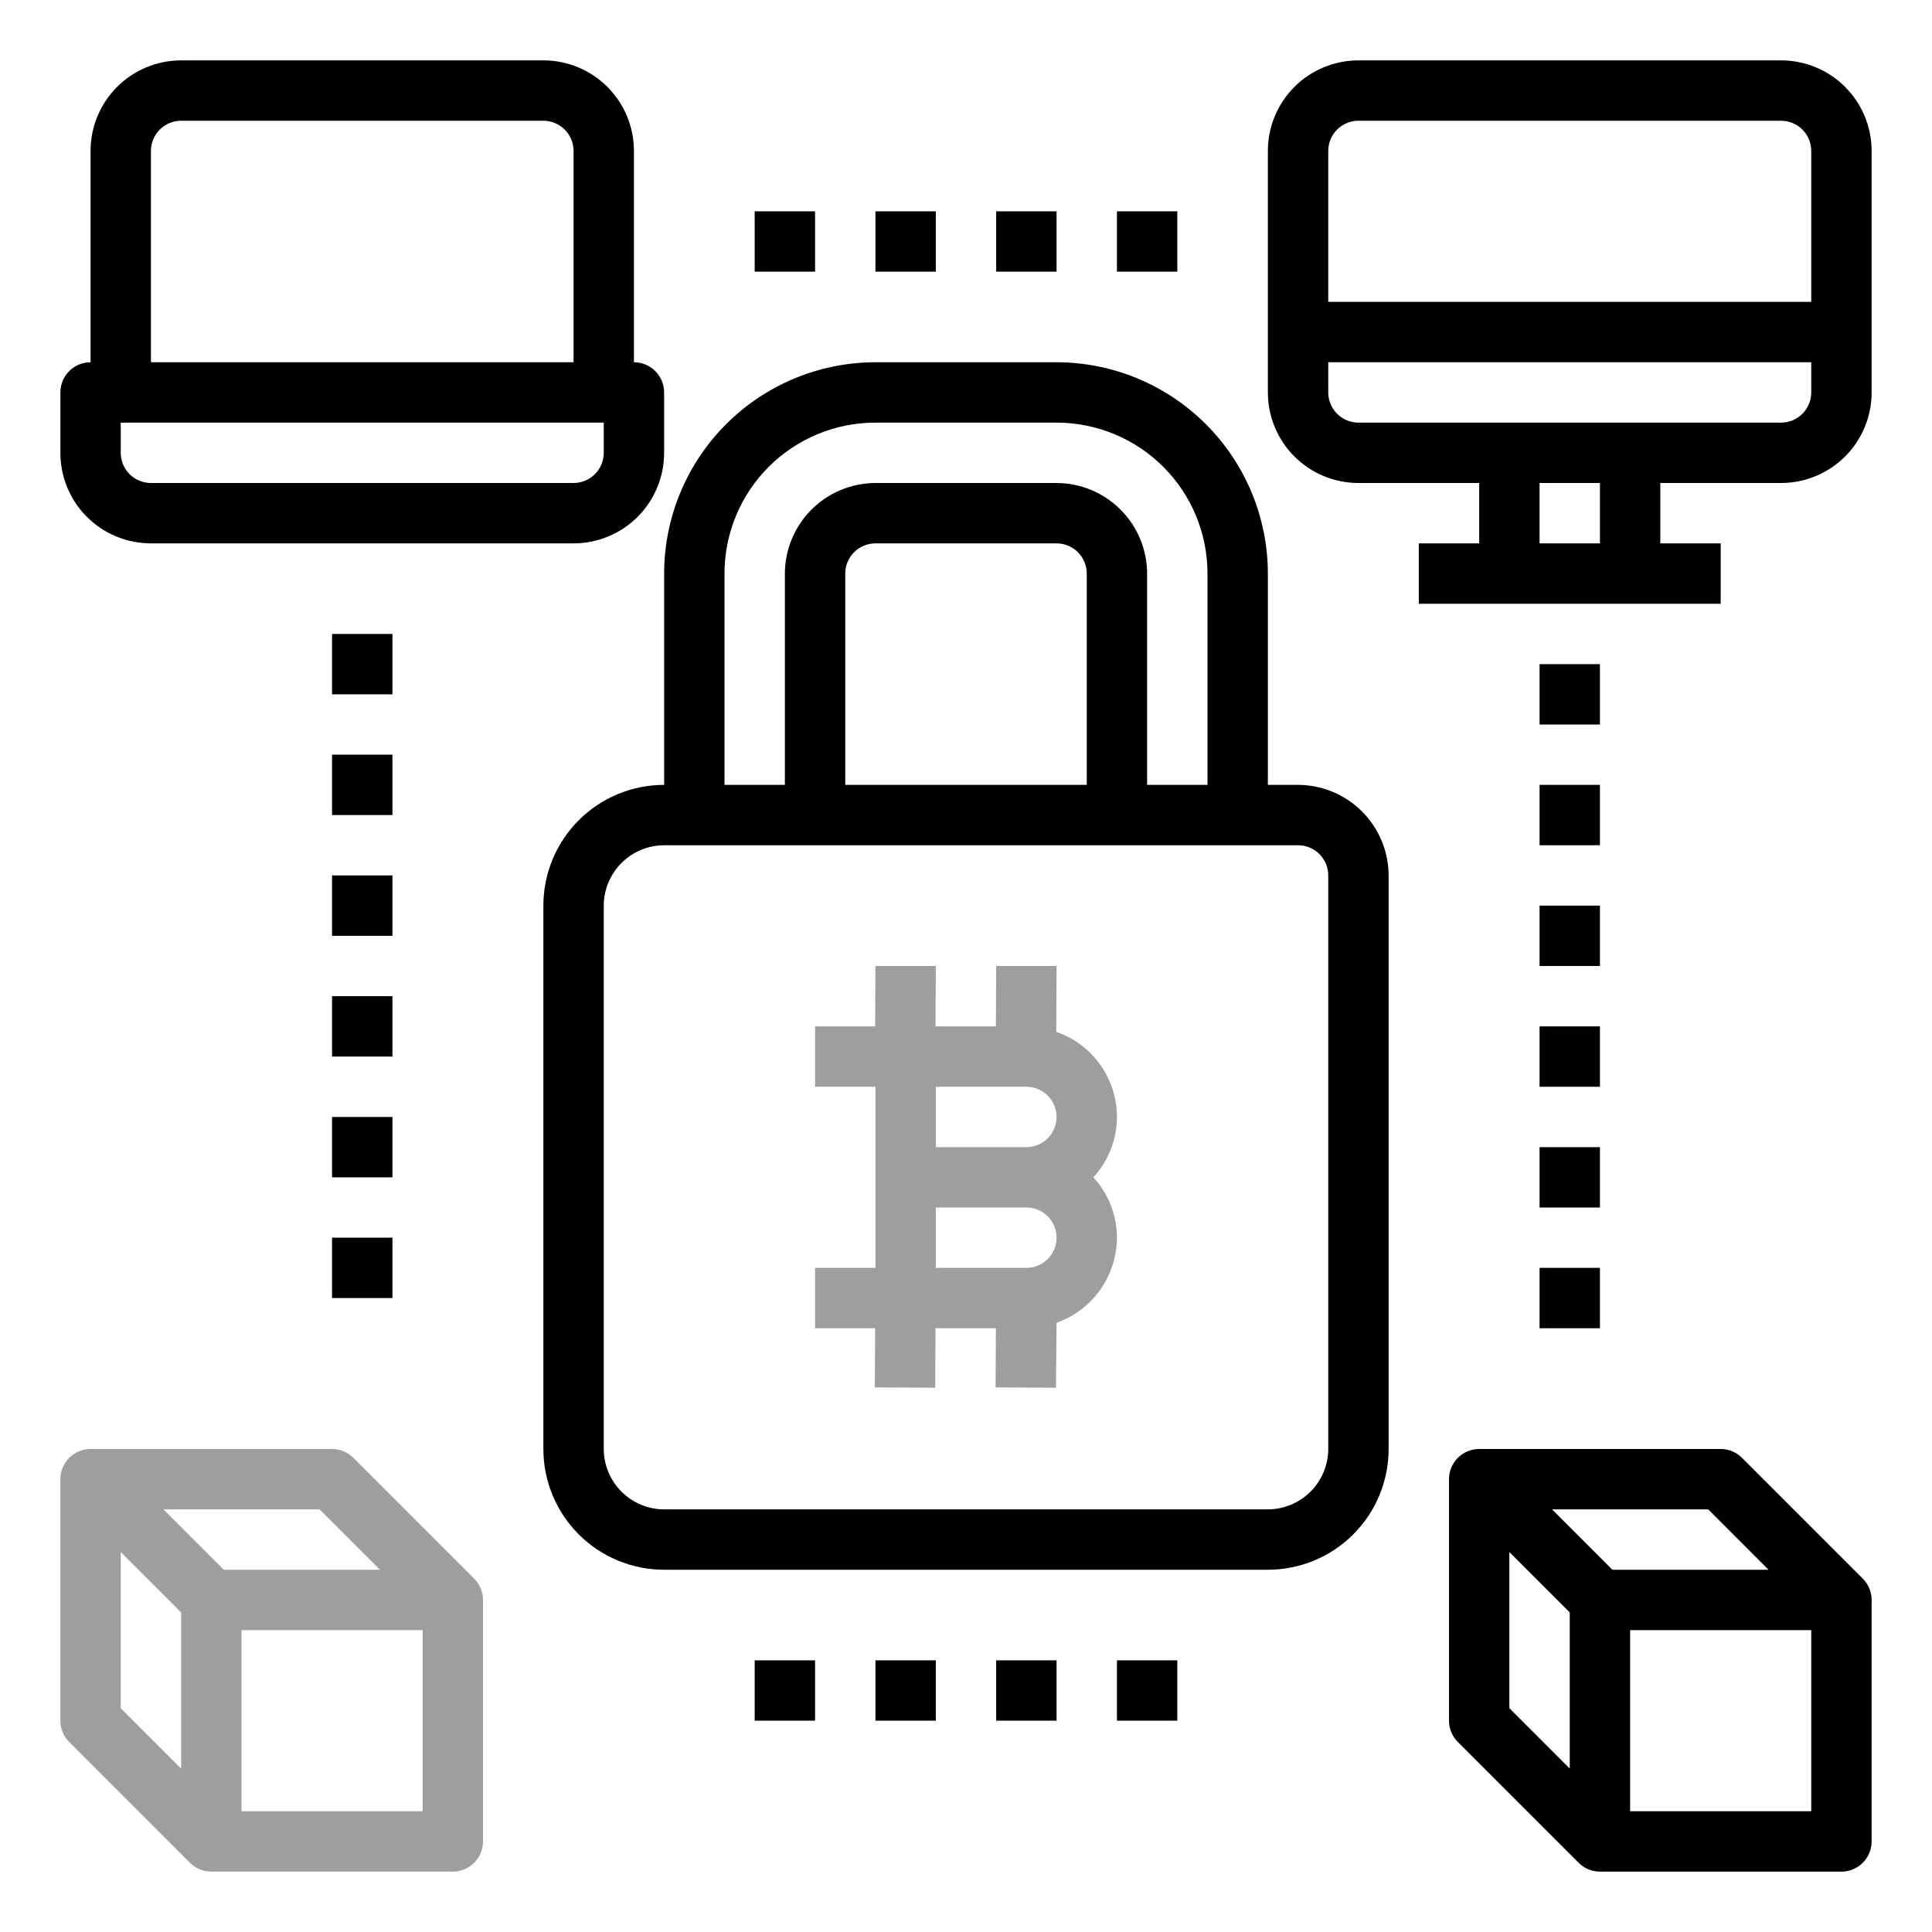
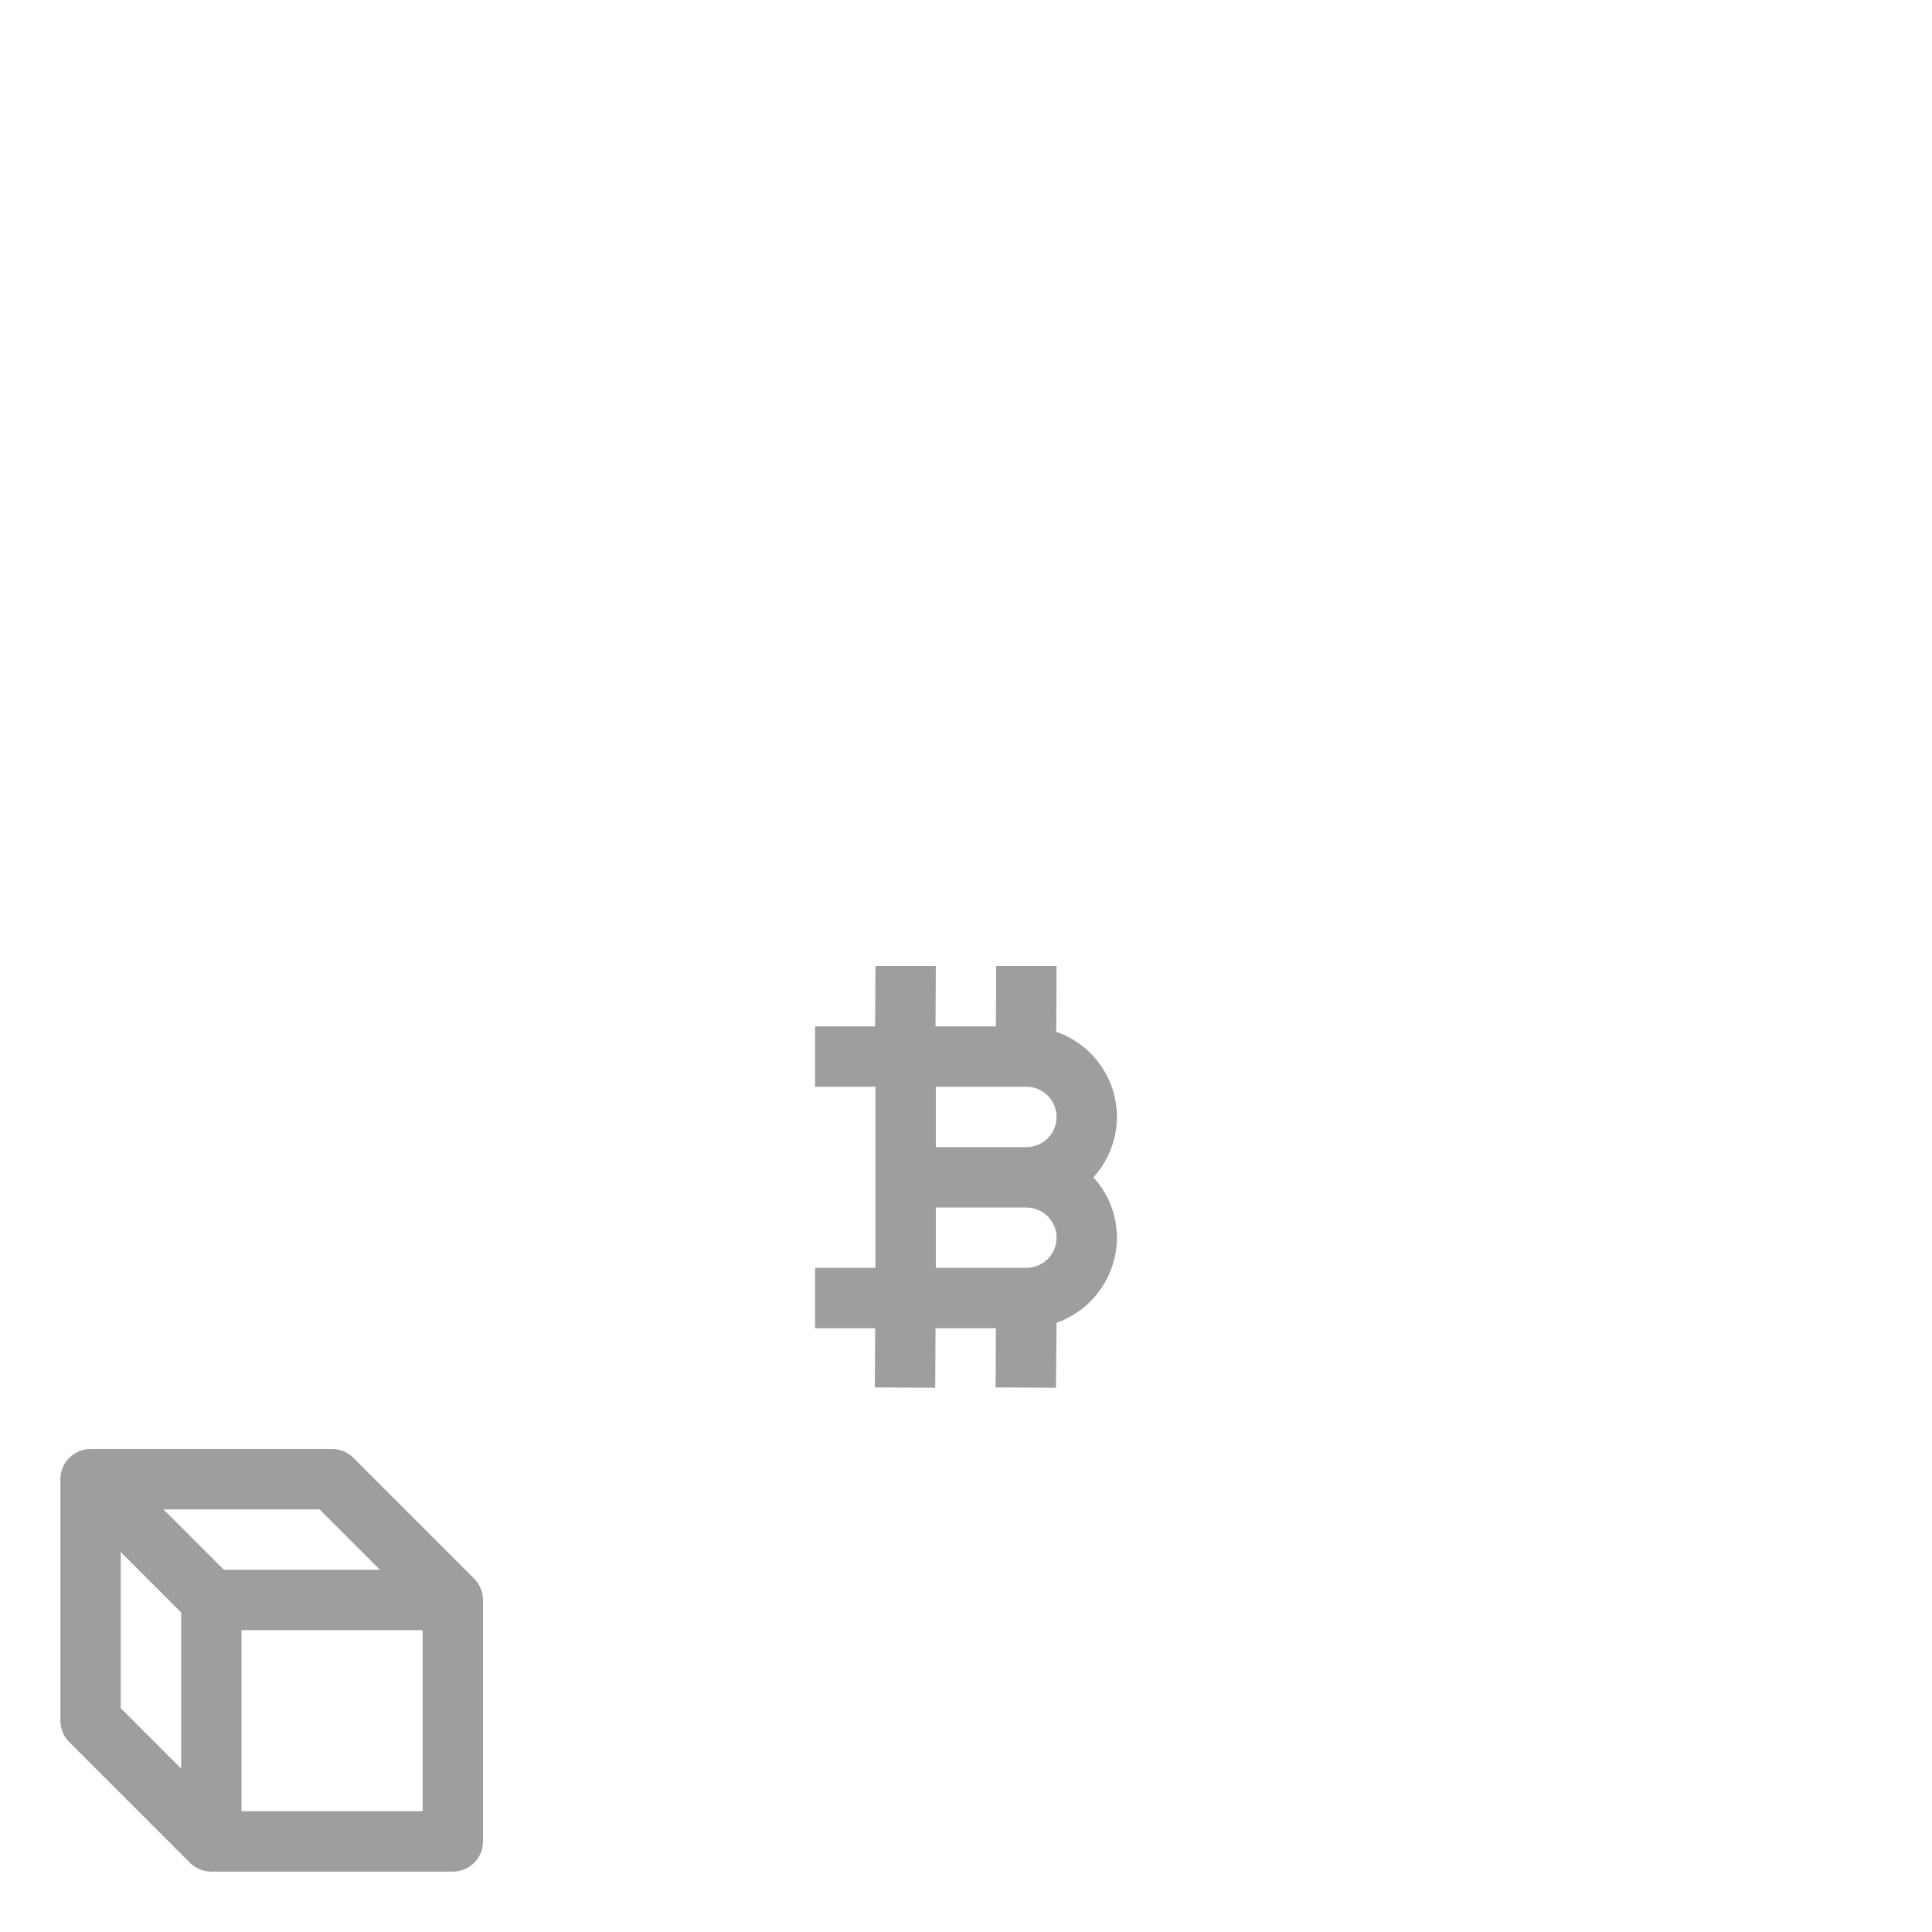
<svg xmlns="http://www.w3.org/2000/svg" width="512" height="512" viewBox="0 0 512 512" fill="none">
-   <path d="M472 16H360C353.635 16 347.53 18.529 343.029 23.029C338.529 27.53 336 33.635 336 40V104C336 110.365 338.529 116.47 343.029 120.971C347.53 125.471 353.635 128 360 128H392V144H376V160H456V144H440V128H472C478.365 128 484.47 125.471 488.971 120.971C493.471 116.47 496 110.365 496 104V40C496 33.635 493.471 27.53 488.971 23.029C484.47 18.529 478.365 16 472 16ZM360 32H472C474.122 32 476.157 32.843 477.657 34.343C479.157 35.843 480 37.878 480 40V80H352V40C352 37.878 352.843 35.843 354.343 34.343C355.843 32.843 357.878 32 360 32ZM424 144H408V128H424V144ZM472 112H360C357.878 112 355.843 111.157 354.343 109.657C352.843 108.157 352 106.122 352 104V96H480V104C480 106.122 479.157 108.157 477.657 109.657C476.157 111.157 474.122 112 472 112ZM40 144H152C158.365 144 164.47 141.471 168.971 136.971C173.471 132.47 176 126.365 176 120V104C176 101.878 175.157 99.843 173.657 98.343C172.157 96.843 170.122 96 168 96V40C168 33.635 165.471 27.53 160.971 23.029C156.47 18.529 150.365 16 144 16H48C41.635 16 35.53 18.529 31.029 23.029C26.529 27.53 24 33.635 24 40V96C21.878 96 19.843 96.843 18.343 98.343C16.843 99.843 16 101.878 16 104V120C16 126.365 18.529 132.47 23.029 136.971C27.53 141.471 33.635 144 40 144ZM160 120C160 122.122 159.157 124.157 157.657 125.657C156.157 127.157 154.122 128 152 128H40C37.878 128 35.843 127.157 34.343 125.657C32.843 124.157 32 122.122 32 120V112H160V120ZM40 40C40 37.878 40.843 35.843 42.343 34.343C43.843 32.843 45.878 32 48 32H144C146.122 32 148.157 32.843 149.657 34.343C151.157 35.843 152 37.878 152 40V96H40V40ZM200 56H216V72H200V56ZM264 56H280V72H264V56ZM232 56H248V72H232V56ZM296 56H312V72H296V56ZM200 440H216V456H200V440ZM264 440H280V456H264V440ZM232 440H248V456H232V440ZM296 440H312V456H296V440ZM408 176H424V192H408V176ZM408 208H424V224H408V208ZM408 240H424V256H408V240ZM408 272H424V288H408V272ZM408 304H424V320H408V304ZM408 336H424V352H408V336ZM88 168H104V184H88V168ZM88 200H104V216H88V200ZM88 232H104V248H88V232ZM88 264H104V280H88V264ZM88 296H104V312H88V296ZM88 328H104V344H88V328ZM344 208H336V152C335.983 137.153 330.078 122.919 319.579 112.421C309.081 101.922 294.847 96.017 280 96H232C217.153 96.017 202.919 101.922 192.421 112.421C181.922 122.919 176.017 137.153 176 152V208C167.513 208 159.374 211.371 153.373 217.373C147.371 223.374 144 231.513 144 240V384C144 392.487 147.371 400.626 153.373 406.627C159.374 412.629 167.513 416 176 416H336C344.487 416 352.626 412.629 358.627 406.627C364.629 400.626 368 392.487 368 384V232C367.981 225.641 365.446 219.547 360.95 215.05C356.453 210.554 350.359 208.019 344 208ZM192 152C192 141.391 196.214 131.217 203.716 123.716C211.217 116.214 221.391 112 232 112H280C290.609 112 300.783 116.214 308.284 123.716C315.786 131.217 320 141.391 320 152V208H304V152C303.981 145.641 301.446 139.547 296.95 135.05C292.453 130.554 286.359 128.019 280 128H232C225.641 128.019 219.547 130.554 215.05 135.05C210.554 139.547 208.019 145.641 208 152V208H192V152ZM288 152V208H224V152C224 149.878 224.843 147.843 226.343 146.343C227.843 144.843 229.878 144 232 144H280C282.122 144 284.157 144.843 285.657 146.343C287.157 147.843 288 149.878 288 152ZM352 384C351.987 388.24 350.298 392.302 347.3 395.3C344.302 398.298 340.24 399.987 336 400H176C171.76 399.987 167.698 398.298 164.7 395.3C161.702 392.302 160.013 388.24 160 384V240C160.013 235.76 161.702 231.698 164.7 228.7C167.698 225.702 171.76 224.013 176 224H344C346.122 224 348.157 224.843 349.657 226.343C351.157 227.843 352 229.878 352 232V384ZM461.656 386.344C460.156 384.844 458.122 384 456 384H392C389.878 384 387.843 384.843 386.343 386.343C384.843 387.843 384 389.878 384 392V456C384 458.122 384.844 460.156 386.344 461.656L418.344 493.656C419.844 495.156 421.878 496 424 496H488C490.122 496 492.157 495.157 493.657 493.657C495.157 492.157 496 490.122 496 488V424C496 421.878 495.156 419.844 493.656 418.344L461.656 386.344ZM468.688 416H427.312L411.312 400H452.688L468.688 416ZM400 411.312L416 427.312V468.688L400 452.688V411.312ZM432 480V432H480V480H432Z" fill="black" />
  <path d="M296 296C295.997 291.035 294.446 286.194 291.564 282.151C288.683 278.108 284.612 275.063 279.92 273.44L280 256H264L263.92 272H247.92L248 256H232L231.92 272H216V288H232V336H216V352H231.92L231.84 367.68L247.84 367.76L247.92 352H263.92L263.84 367.68L279.84 367.76L280 350.56C284.662 348.899 288.699 345.843 291.562 341.806C294.425 337.77 295.975 332.949 296 328C295.985 322.076 293.759 316.37 289.76 312C293.759 307.63 295.985 301.924 296 296ZM272 336H248V320H272C274.122 320 276.157 320.843 277.657 322.343C279.157 323.843 280 325.878 280 328C280 330.122 279.157 332.157 277.657 333.657C276.157 335.157 274.122 336 272 336ZM272 304H248V288H272C274.122 288 276.157 288.843 277.657 290.343C279.157 291.843 280 293.878 280 296C280 298.122 279.157 300.157 277.657 301.657C276.157 303.157 274.122 304 272 304ZM93.656 386.344C92.156 384.844 90.122 384 88 384H24C21.878 384 19.843 384.843 18.343 386.343C16.843 387.843 16 389.878 16 392V456C16 458.122 16.844 460.156 18.344 461.656L50.344 493.656C51.844 495.156 53.878 496 56 496H120C122.122 496 124.157 495.157 125.657 493.657C127.157 492.157 128 490.122 128 488V424C128 421.878 127.156 419.844 125.656 418.344L93.656 386.344ZM100.688 416H59.312L43.312 400H84.688L100.688 416ZM32 411.312L48 427.312V468.688L32 452.688V411.312ZM64 480V432H112V480H64Z" fill="#9D9E9E" />
</svg>